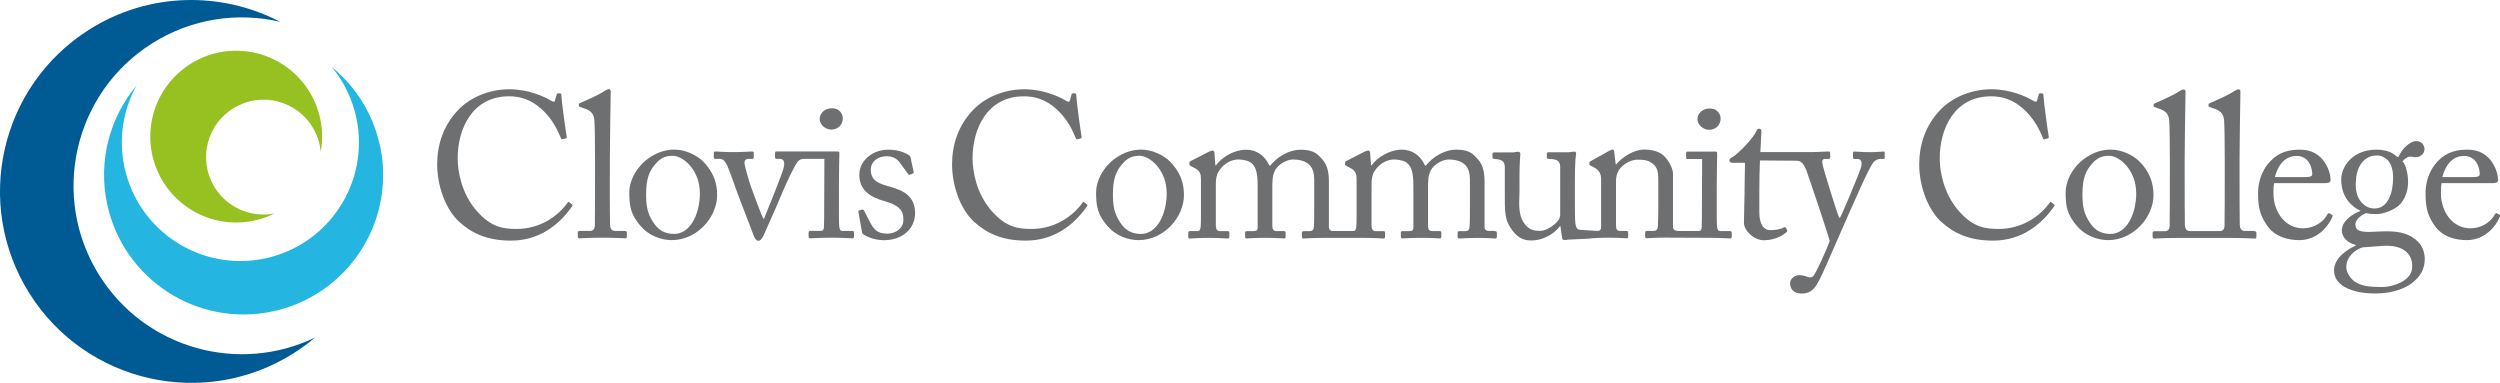
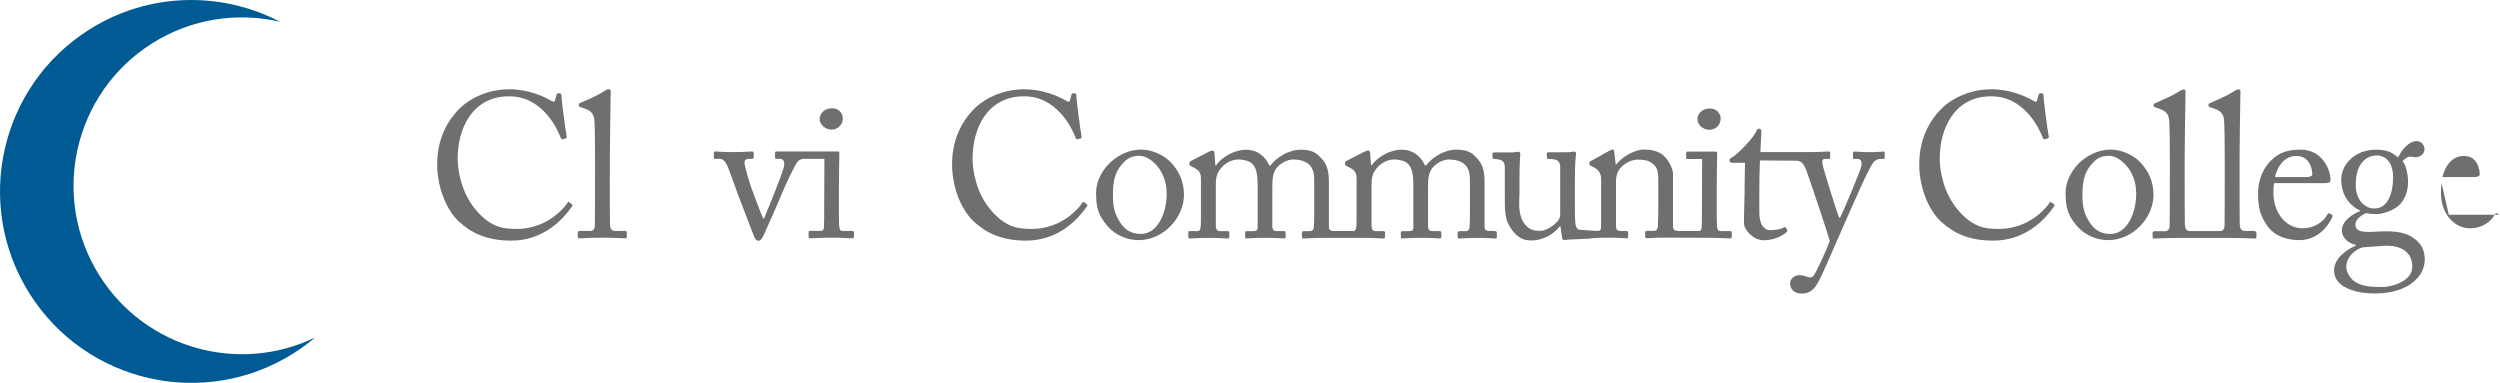
<svg xmlns="http://www.w3.org/2000/svg" id="Layer_2" viewBox="0 0 359.3 55.03">
  <defs>
    <style>.cls-1{fill:#005b94;}.cls-2{fill:#96c121;}.cls-3{fill:#6e6f71;}.cls-4{fill:#24b6e0;}</style>
  </defs>
  <g id="Layer_1-2">
    <g>
      <g>
        <g>
          <path class="cls-3" d="M65.99,31.89c-2.12-2.01-3.16-5.43-3.16-8.26s.88-5.57,3.01-7.82c1.5-1.59,4.16-2.98,7.37-2.98,2.68,0,4.9,1,5.96,1.62,.38,.24,.53,.21,.59,0l.24-.86c.06-.18,.12-.18,.38-.18s.32,.06,.32,.47c0,.56,.59,4.9,.74,5.72,.03,.15,0,.27-.12,.29l-.44,.12c-.15,.03-.21,0-.3-.24-.41-.97-1.06-2.39-2.3-3.66-1.24-1.27-2.8-2.27-5.13-2.27-5.28,0-7.4,4.69-7.37,9,0,1.71,.53,5.04,2.83,7.58,2.01,2.24,3.69,2.48,5.66,2.48,3.33,0,5.93-1.83,7.29-3.75,.09-.15,.15-.18,.24-.09l.38,.29c.09,.06,.15,.12,.06,.27-1.77,2.57-4.63,4.96-8.79,4.96-3.48,0-5.69-1.09-7.46-2.71Z" />
          <path class="cls-3" d="M87.64,25.38c0,1.53,0,5.99,.03,6.9,.03,.5,.15,.91,.77,.91h1.33c.27,0,.32,.09,.32,.27v.5c0,.18-.06,.29-.18,.29-.21,0-1.5-.09-3.33-.09s-3.07,.09-3.33,.09c-.15,0-.21-.12-.21-.29v-.5c0-.21,.06-.27,.38-.27h1.42c.32,0,.62-.21,.65-.74,.03-.91,.03-5.99,.03-7.7v-1.86c0-2.09-.03-4.78-.09-5.54-.06-1-.53-1.47-1.47-1.77l-.59-.21c-.15-.06-.18-.09-.18-.15v-.24c0-.09,.09-.15,.27-.21,1.03-.47,2.36-1,3.45-1.71,.27-.18,.44-.24,.62-.24,.21,0,.27,.15,.24,.53-.03,1.62-.12,7.76-.12,9.38v2.63Z" />
-           <path class="cls-3" d="M92.06,32.48c-1.36-1.62-1.62-2.71-1.62-4.81,0-1.5,.8-3.39,2.54-4.75,1.53-1.18,2.98-1.42,3.95-1.42,1.62,0,3.24,.83,4.13,1.71,1.33,1.36,2.01,2.89,2.01,4.81,0,3.21-2.89,6.49-6.52,6.49-1.42,0-3.24-.56-4.48-2.04Zm8.52-4.75c0-3.27-2.39-5.34-3.89-5.34-.8,0-1.56,.18-2.27,.94-1.15,1.18-1.56,2.39-1.56,4.63,0,1.65,.18,2.77,1.12,4.13,.68,.97,1.53,1.53,2.92,1.53,2.24,0,3.69-2.74,3.69-5.9Z" />
          <g>
            <path class="cls-3" d="M119.42,18.63c1.18,0,1.71-.86,1.71-1.62,0-.65-.5-1.45-1.53-1.45-1.18,0-1.8,.8-1.8,1.53,0,.94,.97,1.53,1.62,1.53Z" />
            <path class="cls-3" d="M122.43,33.19h-1.36c-.32,0-.41-.21-.47-.77-.03-.32-.03-1.39-.03-2.54v-3.21c0-2.45,.06-3.98,.06-4.49,0-.03,0-.04,0-.04v-.1c0-.24-.03-.27-.27-.27h-8.79c-.12,0-.18,.06-.18,.24v.53c0,.15,.03,.29,.12,.29h.59c.53,0,.74,.47,.53,1.27-.29,1.15-2.36,6.19-2.83,7.34h-.09c-.32-.62-1.59-4.01-1.77-4.57-.18-.5-.94-2.95-.94-3.48,0-.38,.24-.56,.53-.56h.59c.18,0,.21-.12,.21-.29v-.53c0-.18-.06-.24-.29-.24-.32,0-1.09,.09-2.65,.09-1.65,0-2.15-.09-2.48-.09-.27,0-.32,.03-.32,.24v.53c0,.18,.03,.29,.18,.29h.59c.53,0,.83,.24,1.21,1.09,.21,.47,1.42,3.83,1.5,4.07s2.24,5.84,2.3,5.99c.15,.35,.32,.62,.62,.62,.32,0,.47-.27,.71-.68,.12-.21,2.3-5.16,2.65-6.05,.44-1.09,1.92-4.31,2.36-4.72,.27-.27,.56-.32,.91-.32h2.86l-.03,7.08c0,.88,0,1.8-.03,2.68-.03,.47-.15,.59-.47,.59h-1.45c-.21,0-.29,.06-.29,.24v.59c0,.18,.09,.24,.24,.24,.32,0,1.47-.09,3.19-.09,1.24,0,2.6,.09,2.83,.09,.21,0,.27-.09,.27-.29v-.5c0-.18-.06-.27-.3-.27Z" />
          </g>
-           <path class="cls-3" d="M124.05,33.66c-.15-.09-.15-.27-.18-.41l-.5-2.8c-.03-.15,.06-.21,.18-.24l.38-.09c.12-.03,.21,.03,.27,.18l.74,1.45c.59,1.09,1,1.83,2.57,1.83,1.03,0,2.33-.62,2.33-2.01s-.65-2.09-2.86-2.71c-1.74-.5-3.48-1.42-3.48-3.75,0-2.03,1.92-3.6,4.13-3.6,1.42,0,2.18,.35,2.71,.62,.44,.21,.5,.35,.53,.53l.44,2.06c0,.12-.06,.21-.21,.27l-.35,.12c-.12,.03-.18,0-.27-.15l-1-1.36c-.35-.56-.91-1.15-2.06-1.15s-2.27,.68-2.27,1.95c0,1.71,1.39,2.04,2.83,2.45,2.15,.62,3.51,1.5,3.54,3.78-.03,2.39-1.98,3.89-4.48,3.89-1.45,0-2.63-.59-2.98-.86Z" />
        </g>
        <g>
          <path class="cls-3" d="M278.99,31.89c-2.12-2.01-3.16-5.43-3.16-8.26s.88-5.57,3.01-7.82c1.5-1.59,4.16-2.98,7.37-2.98,2.68,0,4.9,1,5.96,1.62,.38,.24,.53,.21,.59,0l.24-.86c.06-.18,.12-.18,.38-.18s.32,.06,.32,.47c0,.56,.59,4.9,.74,5.72,.03,.15,0,.27-.12,.29l-.44,.12c-.15,.03-.21,0-.3-.24-.41-.97-1.06-2.39-2.3-3.66-1.24-1.27-2.8-2.27-5.13-2.27-5.28,0-7.4,4.69-7.37,9,0,1.71,.53,5.04,2.83,7.58,2.01,2.24,3.69,2.48,5.66,2.48,3.33,0,5.93-1.83,7.29-3.75,.09-.15,.15-.18,.24-.09l.38,.29c.09,.06,.15,.12,.06,.27-1.77,2.57-4.63,4.96-8.79,4.96-3.48,0-5.69-1.09-7.46-2.71Z" />
          <path class="cls-3" d="M298.49,32.48c-1.36-1.62-1.62-2.71-1.62-4.81,0-1.5,.8-3.39,2.54-4.75,1.53-1.18,2.98-1.42,3.95-1.42,1.62,0,3.24,.83,4.13,1.71,1.33,1.36,2.01,2.89,2.01,4.81,0,3.21-2.89,6.49-6.52,6.49-1.42,0-3.24-.56-4.48-2.04Zm8.52-4.75c0-3.27-2.39-5.34-3.89-5.34-.8,0-1.56,.18-2.27,.94-1.15,1.18-1.56,2.39-1.56,4.63,0,1.65,.18,2.77,1.12,4.13,.68,.97,1.53,1.53,2.92,1.53,2.24,0,3.69-2.74,3.69-5.9Z" />
          <path class="cls-3" d="M326.83,26.32c-.06,.27-.09,.74-.09,1.42,0,2.89,1.83,5.07,4.19,5.07,1.8,0,3.07-1.03,3.57-2.01,.06-.12,.18-.18,.27-.15l.38,.21c.09,.03,.15,.12,0,.44-.53,1.18-2.06,3.21-4.69,3.21-1.68,0-3.54-.5-4.63-2.09-1.03-1.5-1.3-2.6-1.3-4.66,0-1.15,.29-3.13,1.86-4.69,1.27-1.3,2.74-1.56,4.22-1.56,3.39,0,4.34,3.19,4.34,4.34,0,.41-.35,.47-.83,.47h-7.28Zm4.69-.88c.56,0,.8-.15,.8-.41,0-.68-.35-2.62-2.27-2.62-1.3,0-2.54,.86-3.1,3.04h4.57Z" />
          <path class="cls-3" d="M336.95,41.24c-1.06-.65-1.5-1.42-1.5-2.39,0-1.65,1.68-2.92,3.1-3.54v-.12c-1.24-.27-1.98-1.18-1.98-2.06,0-1.42,1.62-2.42,2.65-2.8v-.06c-1.15-.5-2.74-1.86-2.74-4.48,0-1.92,1.71-4.28,5.04-4.28,2.24,0,2.72,.93,3.14,1.1,.44-.87,1-1.66,1.86-2.12s1.58-.11,1.81,.44c.26,.49,.1,1.18-.5,1.5-.44,.24-.81,.17-1.12,.1-.21-.02-.46-.05-.67,.06-.18,.1-.49,.26-.75,.6,.49,.41,.8,1.92,.8,2.92,0,1.15-.32,2.27-1.09,3.19-.77,.86-2.45,1.47-3.42,1.47-.65,0-1.06-.03-1.5-.15-.59,.24-1.56,.83-1.56,1.65,0,1.21,1.47,1.12,3.45,1,2.42-.12,3.89,.15,5.07,1.06,1.27,.94,1.42,2.12,1.45,2.83,0,1.39-.5,2.54-1.98,3.63-.77,.56-2.54,1.39-5.04,1.39-1.42,0-3.1-.15-4.51-.94Zm9.73-3.04c0-1.74-1.33-3.07-4.28-2.86l-2.83,.21c-.91,.24-2.36,1.24-2.36,2.83,0,.74,.56,1.62,1.15,2.04,.97,.68,2.04,.83,4.13,.83,1.09,0,4.34-.77,4.19-3.04Zm-2.74-12.56c0-1.3-.27-2.06-.8-2.65-.38-.38-.97-.65-1.42-.65-.68,0-1.39,.12-2.09,.83-.94,1-1.06,2.36-1.06,3.48,0,1,.32,1.92,.94,2.57,.53,.5,1.06,.74,1.77,.74,2.01,0,2.65-2.45,2.65-4.31Z" />
-           <path class="cls-3" d="M350.9,26.32c-.06,.27-.09,.74-.09,1.42,0,2.89,1.83,5.07,4.19,5.07,1.8,0,3.07-1.03,3.57-2.01,.06-.12,.18-.18,.27-.15l.38,.21c.09,.03,.15,.12,0,.44-.53,1.18-2.06,3.21-4.69,3.21-1.68,0-3.54-.5-4.63-2.09-1.03-1.5-1.3-2.6-1.3-4.66,0-1.15,.29-3.13,1.86-4.69,1.27-1.3,2.74-1.56,4.22-1.56,3.39,0,4.34,3.19,4.34,4.34,0,.41-.35,.47-.83,.47h-7.28Zm4.69-.88c.56,0,.8-.15,.8-.41,0-.68-.35-2.62-2.27-2.62-1.3,0-2.54,.86-3.1,3.04h4.57Z" />
+           <path class="cls-3" d="M350.9,26.32c-.06,.27-.09,.74-.09,1.42,0,2.89,1.83,5.07,4.19,5.07,1.8,0,3.07-1.03,3.57-2.01,.06-.12,.18-.18,.27-.15l.38,.21h-7.28Zm4.69-.88c.56,0,.8-.15,.8-.41,0-.68-.35-2.62-2.27-2.62-1.3,0-2.54,.86-3.1,3.04h4.57Z" />
          <path class="cls-3" d="M324,33.19h-1.33c-.62,0-.74-.41-.77-.91-.03-.91-.03-5.37-.03-6.9v-2.63c0-1.62,.09-7.76,.12-9.38,.03-.38-.03-.53-.24-.53-.18,0-.35,.06-.62,.24-1.09,.71-2.42,1.24-3.45,1.71-.18,.06-.27,.12-.27,.21v.24c0,.06,.03,.09,.18,.15l.59,.21c.94,.3,1.42,.77,1.47,1.77,.06,.77,.09,3.45,.09,5.54v1.86c0,1.71,0,6.78-.03,7.7-.03,.53-.32,.74-.65,.74h-4.28c-.62,0-.74-.41-.77-.91-.03-.91-.03-5.37-.03-6.9v-2.63c0-1.62,.09-7.76,.12-9.38,.03-.38-.03-.53-.24-.53-.18,0-.35,.06-.62,.24-1.09,.71-2.42,1.24-3.45,1.71-.18,.06-.27,.12-.27,.21v.24c0,.06,.03,.09,.18,.15l.59,.21c.94,.3,1.42,.77,1.47,1.77,.06,.77,.09,3.45,.09,5.54v1.86c0,1.71,0,6.78-.03,7.7-.03,.53-.32,.74-.65,.74h-1.42c-.32,0-.38,.06-.38,.27v.5c0,.18,.06,.29,.21,.29,.27,0,1.45-.09,3.33-.09h7.87c1.83,0,3.13,.09,3.33,.09,.12,0,.18-.12,.18-.29v-.5c0-.18-.06-.27-.32-.27Z" />
        </g>
        <g>
          <path class="cls-3" d="M245.58,18.66c1.18,0,1.71-.86,1.71-1.62,0-.65-.5-1.45-1.53-1.45-1.18,0-1.8,.8-1.8,1.53,0,.94,.97,1.53,1.62,1.53Z" />
          <g>
            <path class="cls-3" d="M139.99,31.89c-2.12-2.01-3.16-5.43-3.16-8.26s.88-5.57,3.01-7.82c1.5-1.59,4.16-2.98,7.37-2.98,2.68,0,4.9,1,5.96,1.62,.38,.24,.53,.21,.59,0l.24-.86c.06-.18,.12-.18,.38-.18s.32,.06,.32,.47c0,.56,.59,4.9,.74,5.72,.03,.15,0,.27-.12,.29l-.44,.12c-.15,.03-.21,0-.3-.24-.41-.97-1.06-2.39-2.3-3.66-1.24-1.27-2.8-2.27-5.13-2.27-5.28,0-7.4,4.69-7.37,9,0,1.71,.53,5.04,2.83,7.58,2.01,2.24,3.69,2.48,5.66,2.48,3.33,0,5.93-1.83,7.29-3.75,.09-.15,.15-.18,.24-.09l.38,.29c.09,.06,.15,.12,.06,.27-1.77,2.57-4.63,4.96-8.79,4.96-3.48,0-5.69-1.09-7.46-2.71Z" />
            <path class="cls-3" d="M159.15,32.48c-1.36-1.62-1.62-2.71-1.62-4.81,0-1.5,.8-3.39,2.54-4.75,1.53-1.18,2.98-1.42,3.95-1.42,1.62,0,3.24,.83,4.13,1.71,1.33,1.36,2.01,2.89,2.01,4.81,0,3.21-2.89,6.49-6.52,6.49-1.42,0-3.24-.56-4.48-2.04Zm8.52-4.75c0-3.27-2.39-5.34-3.89-5.34-.8,0-1.56,.18-2.27,.94-1.15,1.18-1.56,2.39-1.56,4.63,0,1.65,.18,2.77,1.12,4.13,.68,.97,1.53,1.53,2.92,1.53,2.24,0,3.69-2.74,3.69-5.9Z" />
            <path class="cls-3" d="M270.71,21.78c-.32,0-1,.09-1.8,.09-1.42,0-2.04-.09-2.42-.09-.15,0-.18,.09-.18,.24v.59c0,.15,.03,.24,.21,.24h.47c.44,0,.68,.38,.5,1.12s-2.74,6.84-3.04,7.31h-.12c-.32-.65-2.33-7.14-2.42-7.79-.06-.44,.06-.65,.38-.65h.56c.15,0,.18-.09,.18-.24v-.62c0-.12-.03-.21-.27-.21-.32,0-1.24,.09-2.74,.09h-7.02l.15-2.92c0-.24-.06-.44-.3-.44-.18,0-.32,.06-.41,.3-.38,1-2.65,3.3-3.36,3.72-.35,.21-.53,.3-.53,.53s.18,.35,.44,.35h1.8c-.03,1.24-.06,3.21-.06,3.75v.65c0,.41-.09,3.01-.09,4.22,0,1.12,1.42,2.51,2.86,2.51,1.77,0,2.98-.88,3.27-1.18,.09-.09,.15-.21,.06-.32l-.15-.27c-.09-.12-.21-.15-.35-.06-.41,.27-1.27,.38-1.95,.38-.53,0-1.53-.38-1.53-2.6v-2.95c0-1.36,.03-3.11,.09-4.47l5.23,.04c.77,0,1.03,.5,1.39,1.24,.24,.62,3.26,9.56,3.41,10.3-.41,1.15-1.92,4.51-2.36,5.04-.18,.18-.41,.21-.62,.18-.27-.06-.8-.32-1.36-.32-.71,0-1.36,.53-1.36,1.15,0,.88,.56,1.5,1.68,1.5,1.56,0,2.09-1.15,2.51-1.92,.53-.97,1.68-3.72,3.13-6.99,2.04-4.63,3.98-9.11,4.63-9.91,.29-.38,.71-.53,1.03-.53h.47c.15,0,.15-.09,.15-.27v-.56c0-.12,0-.24-.18-.24Z" />
            <path class="cls-3" d="M214.78,33.19h-.8c-.35,0-.62-.15-.62-.59v-6.58c0-2.27-.74-2.92-1.42-3.63-.71-.71-1.62-.88-2.65-.88-1.77,0-3.45,1.12-4.34,2.27h-.15c-.62-1.39-1.8-2.27-3.33-2.27-1.71,0-3.45,1.03-4.34,2.24h-.09l-.12-1.71c0-.21-.09-.41-.27-.41-.12,0-.32,.06-.56,.18l-2.6,1.33c-.06,.03-.18,.15-.18,.24v.24c0,.09,.06,.15,.21,.24l.62,.32c.71,.38,.83,.91,.83,1.5v5.25c0,.5,0,1.03-.03,1.53-.03,.56-.18,.74-.44,.74h-2.89c-.35,0-.62-.15-.62-.59v-6.58c0-2.27-.74-2.92-1.42-3.63-.71-.71-1.62-.88-2.65-.88-1.77,0-3.45,1.12-4.34,2.27h-.15c-.62-1.39-1.8-2.27-3.33-2.27-1.71,0-3.45,1.03-4.34,2.24h-.09l-.12-1.71c0-.21-.09-.41-.27-.41-.12,0-.32,.06-.56,.18l-2.6,1.33c-.06,.03-.18,.15-.18,.24v.24c0,.09,.06,.15,.21,.24l.62,.32c.71,.38,.83,.91,.83,1.5v5.25c0,.5,0,1.03-.03,1.53-.03,.56-.18,.74-.44,.74h-1c-.3,0-.35,.03-.35,.27v.53c0,.21,.06,.27,.24,.27,.24,0,1.18-.09,2.74-.09s2.42,.09,2.68,.09c.21,0,.24-.12,.24-.32v-.47c0-.21-.03-.27-.29-.27h-1.06c-.41,0-.59-.3-.59-.77v-5.84c0-.83,.06-1.39,.41-1.98,.83-1.33,2.06-1.71,2.83-1.71,.65,0,1.5,.18,1.89,.53,.47,.44,.88,1,.88,3.19v6.08c0,.38-.18,.5-.65,.5h-.86c-.27,0-.29,.06-.29,.29v.47c0,.21,.06,.29,.21,.29,.18,0,1.18-.09,2.77-.09s2.42,.09,2.63,.09c.15,0,.21-.09,.21-.32v-.47c0-.21-.06-.27-.32-.27h-1c-.44,0-.59-.3-.59-.68v-5.1c0-1.33-.03-2.12,.41-2.98,.47-.86,1.68-1.53,2.57-1.53s1.65,.21,2.18,.62c.68,.53,.86,1.39,.86,2.36v4.37c0,.65,0,1.71-.06,2.39-.03,.41-.27,.56-.59,.56h-.74c-.32,0-.38,.06-.38,.27v.5c0,.21,.06,.29,.24,.29,.21,0,1.27-.09,2.74-.09h6.05c1.62,0,2.42,.09,2.68,.09,.21,0,.24-.12,.24-.32v-.47c0-.21-.03-.27-.29-.27h-1.06c-.41,0-.59-.3-.59-.77v-5.84c0-.83,.06-1.39,.41-1.98,.83-1.33,2.06-1.71,2.83-1.71,.65,0,1.5,.18,1.89,.53,.47,.44,.88,1,.88,3.19v6.08c0,.38-.18,.5-.65,.5h-.86c-.27,0-.29,.06-.29,.29v.47c0,.21,.06,.29,.21,.29,.18,0,1.18-.09,2.77-.09s2.42,.09,2.63,.09c.15,0,.21-.09,.21-.32v-.47c0-.21-.06-.27-.32-.27h-1c-.44,0-.59-.3-.59-.68v-5.1c0-1.33-.03-2.12,.41-2.98,.47-.86,1.68-1.53,2.57-1.53s1.65,.21,2.18,.62c.68,.53,.86,1.39,.86,2.36v4.37c0,.65,0,1.71-.06,2.39-.03,.41-.27,.56-.59,.56h-.74c-.32,0-.38,.06-.38,.27v.5c0,.21,.06,.29,.24,.29,.21,0,1.27-.09,2.74-.09s2.24,.09,2.45,.09c.15,0,.21-.09,.21-.29v-.5c0-.21-.06-.27-.32-.27Z" />
            <path class="cls-3" d="M228.6,34.25c.18,0,1.12-.09,2.62-.09s2.36,.09,2.57,.09c.15,0,.21-.09,.21-.27v-.5c0-.21-.06-.29-.3-.29h-.74c-.62,0-.71-.18-.71-.97v-6.11c0-.56,.09-1.36,.68-2.01,.88-.94,1.92-1.15,2.39-1.15,.74,0,1.45,0,2.15,.53,.86,.62,.86,1.47,.86,2.65v3.89c0,.77-.03,1.71-.06,2.48-.03,.53-.27,.68-.59,.68h-.86c-.3,0-.38,.06-.38,.27v.47c0,.24,.06,.32,.24,.32,.21,0,1.15-.09,2.65-.09,0,0,4.75,.03,6.46,.03,1.24,0,2.6,.09,2.83,.09,.21,0,.27-.09,.27-.29v-.5c0-.18-.06-.27-.3-.27h-1.36c-.32,0-.41-.21-.47-.77-.03-.32-.03-1.39-.03-2.54v-3.21c0-2.45,.06-3.98,.06-4.49,0-.03,0-.04,0-.04v-.1c0-.24-.03-.27-.27-.27h-4.01c-.12,0-.18,.06-.18,.24v.53c0,.15,.03,.29,.12,.29h2.18l-.03,7.08c0,.88,0,1.8-.03,2.68-.03,.47-.15,.59-.47,.59h-3.04s.03-.03,.03-.03c-.38,0-.65-.15-.65-.62v-7.61c0-.74-.74-2.21-1.62-2.8-.71-.47-1.62-.65-2.51-.65-1.47,0-3.19,1.09-4.04,2.15h-.06l-.21-1.8c-.03-.24-.09-.35-.24-.35-.12,0-.29,.09-.53,.21l-2.54,1.42c-.15,.06-.27,.15-.27,.3v.15c0,.09,.03,.18,.24,.27l.24,.12c.74,.35,1.21,.86,1.21,1.74v6.9c0,.5-.21,.59-.59,.59,0,0-2.17-.16-2.35-.16-.35,0-.68-.12-.77-1.03-.06-.62-.06-2.4-.06-3.82v-2.18c0-2.89,.15-3.66,.18-3.92,.03-.15-.09-.29-.27-.29-.09,0-.21,.03-.35,.03-.15,.03-.29,.06-.5,.06h-2.74c-.29,0-.35,.03-.35,.27v.5c0,.15,.15,.21,.65,.21,.74,.06,1.21,.21,1.27,1.03v7.02c0,.27-.18,.65-.3,.8-.56,.71-1.74,1.47-2.54,1.47s-1.62-.06-2.36-1.12c-.94-1.36-.65-3.24-.65-4.42v-2.09c0-1.74,.09-3.13,.12-3.39,.03-.21-.12-.35-.32-.35-.09,0-.21,.03-.32,.03-.12,.03-.24,.06-.41,.06h-2.63c-.27,0-.32,.06-.32,.24v.53c0,.15,.15,.18,.65,.21,.68,.09,1.09,.29,1.12,1.12v3.42c0,3.24-.06,4.22,1.15,5.78,.97,1.27,1.95,1.36,2.77,1.36,1.47,0,3.19-.91,4.01-2.06h.06l.24,1.64c.03,.29,.15,.35,.27,.35,.24,0,.41,0,.59-.05l3.23-.15Z" />
          </g>
        </g>
      </g>
      <g>
        <path class="cls-1" d="M14.31,39.63c-7.14-11.3-3.76-26.26,7.54-33.39,5.7-3.6,12.31-4.52,18.4-3.11C31.85-1.25,21.41-1.17,12.83,4.25-.02,12.36-3.86,29.35,4.25,42.2c8.11,12.85,25.1,16.69,37.95,8.57,1.09-.69,2.12-1.45,3.08-2.26-10.94,5.28-24.33,1.63-30.97-8.88Z" />
-         <path class="cls-4" d="M54.61,20.96c-.68-3.2-2.1-6.05-4.03-8.43-.88-1.08-1.86-2.07-2.93-2.94,1.71,2.05,2.96,4.54,3.56,7.33,1.96,9.2-3.9,18.25-13.1,20.22-9.2,1.96-18.25-3.9-20.22-13.1-.89-4.15-.18-8.26,1.71-11.72-3.8,4.56-5.54,10.76-4.2,17.01,2.31,10.83,12.97,17.74,23.8,15.42,8.97-1.92,15.25-9.56,15.82-18.28,.12-1.81,0-3.66-.4-5.51Z" />
-         <path class="cls-2" d="M33.26,31.96c2.22,.12,4.33-.35,6.19-1.28-3.95,.77-7.98-1.43-9.36-5.34-1.52-4.3,.73-9.02,5.03-10.54,4.3-1.52,9.02,.73,10.54,5.03,.24,.67,.37,1.35,.43,2.02,.09-.5,.15-1.01,.18-1.53,.38-6.81-4.83-12.63-11.64-13.01-6.81-.38-12.63,4.83-13.01,11.64-.38,6.81,4.83,12.63,11.64,13.01Z" />
      </g>
    </g>
  </g>
</svg>